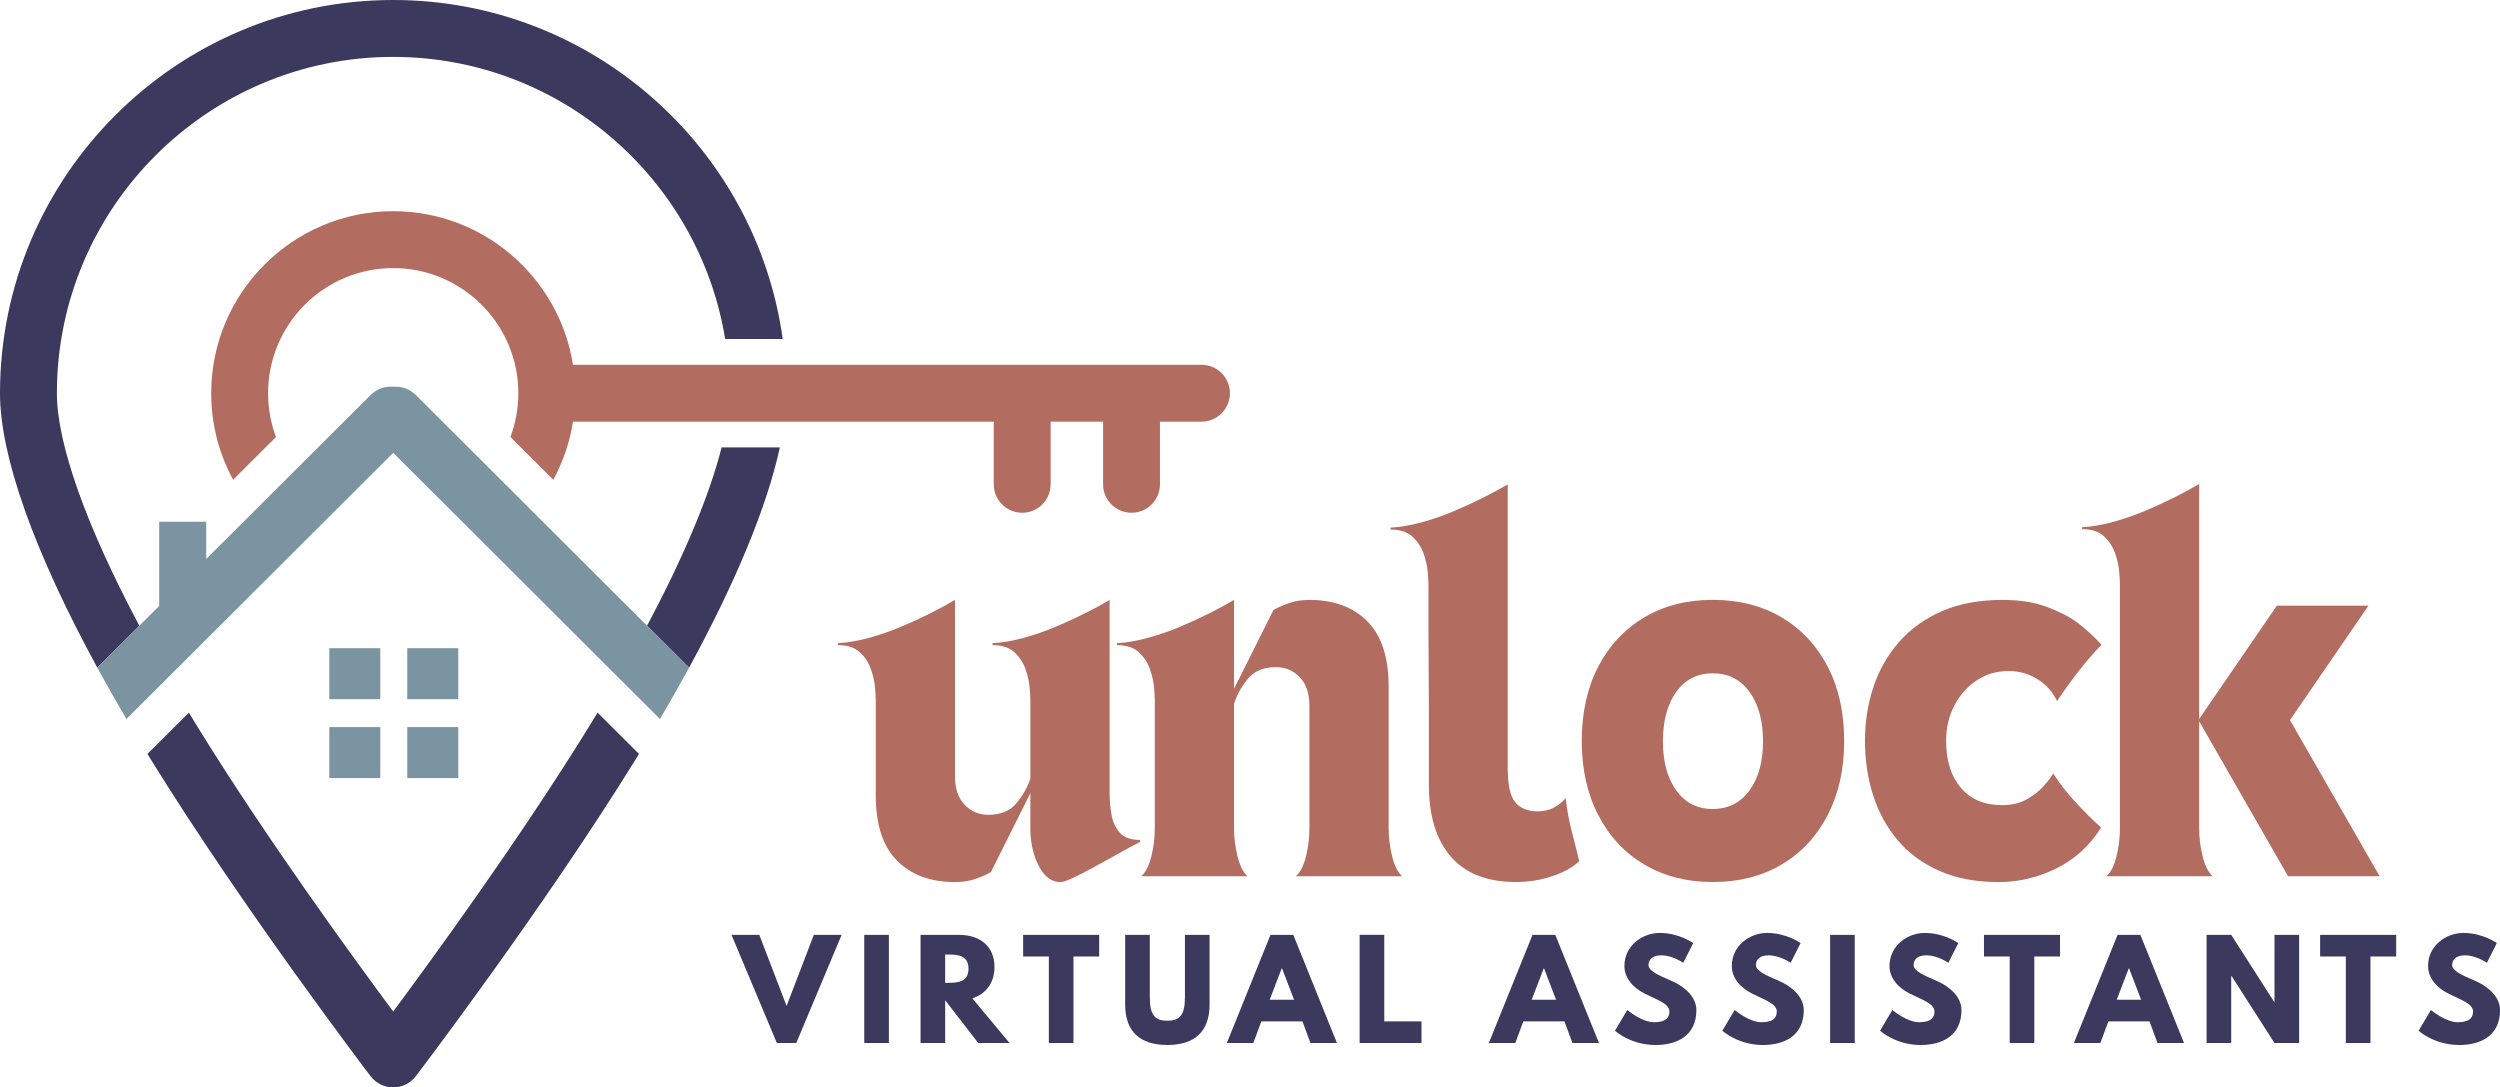
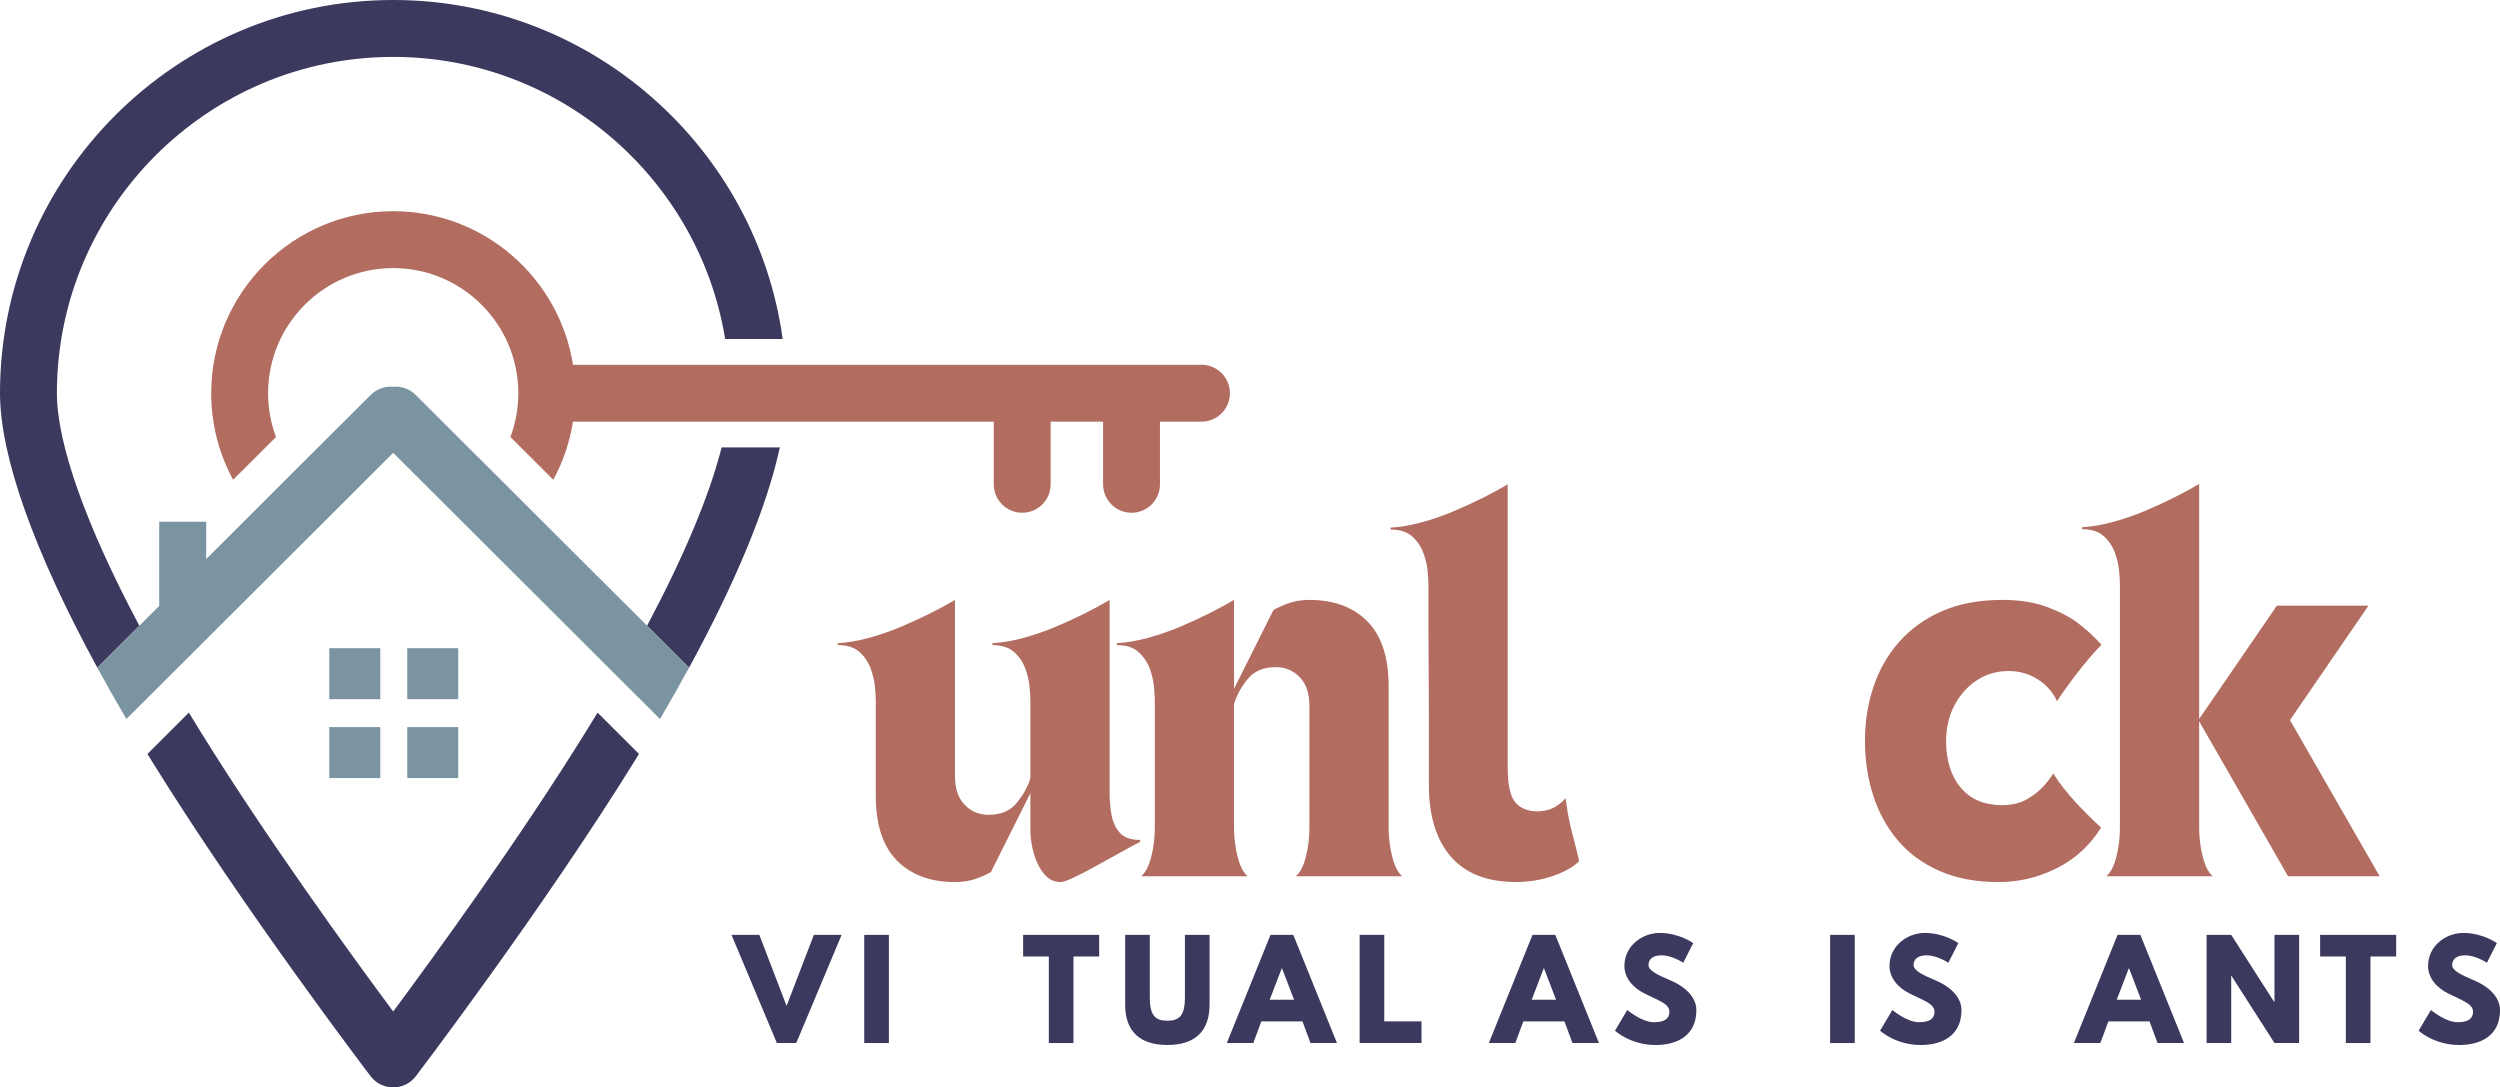
<svg xmlns="http://www.w3.org/2000/svg" id="Layer_1" viewBox="0 0 1010.57 439.55">
  <g>
    <path d="M354,283.11c0-1.14-.1-2.92-.31-5.31-.21-2.4-.78-4.9-1.72-7.5-.94-2.6-2.45-4.84-4.53-6.72-2.08-1.88-5-2.81-8.75-2.81v-.78c3.85-.21,7.99-.91,12.42-2.11,4.43-1.2,8.8-2.71,13.12-4.53,4.32-1.82,8.38-3.7,12.19-5.62,3.8-1.93,7-3.67,9.61-5.23v71.25c0,5,1.3,8.85,3.91,11.56,2.6,2.71,5.83,4.06,9.69,4.06,4.9,0,8.64-1.56,11.25-4.69,2.6-3.12,4.48-6.46,5.62-10v-31.56c0-1.14-.1-2.92-.31-5.31-.21-2.4-.78-4.9-1.72-7.5-.94-2.6-2.45-4.84-4.53-6.72-2.08-1.88-5-2.81-8.75-2.81v-.78c3.85-.21,7.99-.91,12.42-2.11,4.43-1.2,8.8-2.71,13.12-4.53,4.32-1.82,8.38-3.7,12.19-5.62,3.8-1.93,7-3.67,9.61-5.23v78.12c0,2.92.26,5.83.78,8.75.52,2.92,1.64,5.34,3.36,7.26,1.72,1.93,4.45,2.89,8.2,2.89v.78c-3.02,1.56-6.2,3.28-9.53,5.16-3.33,1.87-6.54,3.65-9.61,5.31-3.07,1.67-5.78,3.05-8.12,4.14-2.34,1.09-3.98,1.64-4.92,1.64-2.6,0-4.82-1.09-6.64-3.28-1.82-2.19-3.2-4.92-4.14-8.2-.94-3.28-1.41-6.48-1.41-9.61v-14.84l-15.94,31.87c-1.98,1.15-4.17,2.11-6.56,2.89-2.4.78-5.05,1.17-7.97,1.17-9.9,0-17.71-2.89-23.44-8.67-5.73-5.78-8.59-14.55-8.59-26.33v-38.43Z" fill="#b26d60" />
    <path d="M451.49,260.77v-.78c3.85-.21,7.99-.91,12.42-2.11,4.43-1.2,8.8-2.71,13.12-4.53,4.32-1.82,8.38-3.7,12.19-5.62,3.8-1.93,7-3.67,9.61-5.23v35.93l15.94-31.87c2.08-1.15,4.3-2.11,6.64-2.89,2.34-.78,4.97-1.17,7.89-1.17,9.89,0,17.71,2.89,23.44,8.67,5.73,5.78,8.59,14.56,8.59,26.33v57.18c0,3.86.47,7.68,1.41,11.48.94,3.8,2.29,6.48,4.06,8.05h-42.97c1.77-1.56,3.12-4.22,4.06-7.97.94-3.75,1.41-7.55,1.41-11.41v-49.53c0-5-1.3-8.85-3.91-11.56-2.6-2.71-5.83-4.06-9.69-4.06-4.9,0-8.65,1.56-11.25,4.69-2.61,3.12-4.48,6.51-5.62,10.16v50.15c0,3.86.47,7.68,1.41,11.48.94,3.8,2.29,6.48,4.06,8.05h-42.97c1.77-1.56,3.12-4.22,4.06-7.97.94-3.75,1.41-7.55,1.41-11.41v-51.71c0-1.14-.1-2.92-.31-5.31-.21-2.4-.78-4.9-1.72-7.5-.94-2.6-2.45-4.84-4.53-6.72-2.08-1.88-5-2.81-8.75-2.81Z" fill="#b26d60" />
    <path d="M577.42,236.4c0-1.15-.1-2.92-.31-5.31-.21-2.4-.78-4.89-1.72-7.5-.94-2.6-2.45-4.84-4.53-6.72s-5-2.81-8.75-2.81v-.78c3.85-.21,7.99-.91,12.42-2.11,4.43-1.2,8.8-2.71,13.12-4.53,4.32-1.82,8.38-3.7,12.19-5.62,3.8-1.93,7-3.67,9.61-5.23v114.37c0,7.08,1.04,11.82,3.12,14.22,2.08,2.4,5.05,3.59,8.91,3.59,2.4,0,4.53-.47,6.41-1.41s3.54-2.24,5-3.91c.52,4.69,1.35,9.22,2.5,13.59,1.15,4.38,2.13,8.33,2.97,11.87-2.6,2.5-6.25,4.53-10.94,6.09s-9.53,2.34-14.53,2.34c-11.67,0-20.47-3.41-26.4-10.23-5.94-6.82-8.91-16.54-8.91-29.14v-30.39c0-5.57-.03-11.17-.08-16.8-.05-5.62-.08-10.86-.08-15.7v-17.89Z" fill="#b26d60" />
-     <path d="M692.35,356.54c-10.52,0-19.76-2.37-27.73-7.11-7.97-4.74-14.17-11.41-18.59-20-4.43-8.59-6.64-18.57-6.64-29.92s2.21-21.46,6.64-30c4.43-8.54,10.62-15.18,18.59-19.92,7.97-4.74,17.21-7.11,27.73-7.11s19.92,2.37,27.89,7.11c7.97,4.74,14.16,11.38,18.59,19.92,4.43,8.54,6.64,18.54,6.64,30s-2.21,21.33-6.64,29.92c-4.43,8.59-10.62,15.26-18.59,20-7.97,4.74-17.26,7.11-27.89,7.11ZM672.2,299.67c0,8.23,1.8,14.84,5.39,19.84,3.59,5,8.51,7.5,14.76,7.5s11.2-2.5,14.84-7.5c3.64-5,5.47-11.61,5.47-19.84s-1.82-15-5.47-20c-3.65-5-8.59-7.5-14.84-7.5s-11.17,2.5-14.76,7.5c-3.59,5-5.39,11.67-5.39,20Z" fill="#b26d60" />
    <path d="M753.87,299.52c0-7.71,1.14-15,3.44-21.87,2.29-6.88,5.75-12.94,10.39-18.2,4.63-5.26,10.41-9.4,17.34-12.42,6.93-3.02,15.08-4.53,24.45-4.53,6.77,0,12.66.91,17.65,2.73,5,1.82,9.14,3.93,12.42,6.33,3.28,2.4,6.59,5.42,9.92,9.06-3.23,3.33-6.43,7.06-9.61,11.17-3.18,4.12-5.96,8-8.36,11.64-1.67-3.64-4.27-6.59-7.81-8.83-3.54-2.24-7.45-3.36-11.72-3.36-4.79,0-9.09,1.25-12.89,3.75-3.8,2.5-6.82,5.89-9.06,10.16-2.24,4.27-3.36,9.06-3.36,14.37,0,7.92,1.98,14.22,5.94,18.91,3.96,4.69,9.53,7.03,16.72,7.03,3.85,0,7.16-.78,9.92-2.34,2.76-1.56,5.05-3.36,6.87-5.39,1.82-2.03,3.1-3.72,3.83-5.08,2.6,4.06,5.68,8,9.22,11.8,3.54,3.8,6.92,7.16,10.16,10.08-4.58,7.29-10.6,12.79-18.05,16.48-7.45,3.7-15.23,5.55-23.36,5.55-9.17,0-17.16-1.51-23.98-4.53-6.82-3.02-12.45-7.16-16.87-12.42-4.43-5.26-7.73-11.33-9.92-18.2-2.19-6.87-3.28-14.16-3.28-21.87Z" fill="#b26d60" />
    <path d="M856.93,236.24c0-1.15-.1-2.92-.31-5.31-.21-2.4-.78-4.89-1.72-7.5-.94-2.6-2.45-4.84-4.53-6.72-2.08-1.88-5-2.81-8.75-2.81v-.78c3.86-.21,7.99-.91,12.42-2.11,4.43-1.2,8.8-2.71,13.12-4.53,4.32-1.82,8.38-3.7,12.19-5.62,3.8-1.93,7-3.67,9.61-5.23v94.99l31.4-45.78h37.03l-31.72,46.25,36.25,63.12h-37.03l-35.93-62.65v43.12c0,3.86.47,7.68,1.41,11.48.94,3.8,2.29,6.48,4.06,8.05h-42.97c1.77-1.56,3.12-4.22,4.06-7.97.94-3.75,1.41-7.55,1.41-11.41v-98.59Z" fill="#b26d60" />
  </g>
  <g>
    <path d="M295.71,377.9h11.23l11.02,28.72,11.02-28.72h11.23l-18.34,43.72h-7.84l-18.34-43.72Z" fill="#3c395e" />
    <path d="M359.31,421.62h-9.96v-43.72h9.96v43.72Z" fill="#3c395e" />
-     <path d="M387.74,377.9c8.11,0,14.26,4.4,14.26,12.98,0,6.57-3.6,10.97-8.96,12.67l15.05,18.07h-12.67l-13.35-17.28v17.28h-9.96v-43.72h15.63ZM383.23,397.29c3.76,0,8.27-.26,8.27-5.72s-4.5-5.72-8.27-5.72h-1.17v11.45h1.17Z" fill="#3c395e" />
    <path d="M413.58,377.9h30.74v8.74h-10.39v34.98h-9.96v-34.98h-10.39v-8.74Z" fill="#3c395e" />
    <path d="M488.94,406.09c0,10.81-5.94,16.32-17.06,16.32s-17.06-5.51-17.06-16.32v-28.19h9.96v25.28c0,7.31,2.23,9.43,7.1,9.43s7.1-2.12,7.1-9.43v-25.28h9.96v28.19Z" fill="#3c395e" />
    <path d="M540.44,421.62h-10.71l-3.23-8.74h-16.64l-3.23,8.74h-10.71l17.65-43.72h9.22l17.65,43.72ZM518.23,391.41h-.11l-4.88,12.72h9.86l-4.88-12.72Z" fill="#3c395e" />
    <path d="M559.56,412.87h15.05v8.74h-25.01v-43.72h9.96v34.98Z" fill="#3c395e" />
    <path d="M646.34,421.62h-10.71l-3.23-8.74h-16.64l-3.23,8.74h-10.7l17.65-43.72h9.22l17.65,43.72ZM624.14,391.41h-.11l-4.88,12.72h9.86l-4.88-12.72Z" fill="#3c395e" />
    <path d="M684.44,381.24l-4.03,7.95s-4.35-3.02-8.85-3.02c-3.39,0-5.19,1.54-5.19,3.92s4.13,4.19,9.12,6.31c4.88,2.07,10.23,6.2,10.23,11.92,0,10.44-7.95,14.1-16.48,14.1-10.23,0-16.43-5.78-16.43-5.78l4.98-8.37s5.83,4.93,10.71,4.93c2.17,0,6.31-.21,6.31-4.29,0-3.18-4.66-4.61-9.86-7.21-5.25-2.6-8.32-6.68-8.32-11.23,0-8.16,7.21-13.35,14.26-13.35,7.95,0,13.57,4.13,13.57,4.13Z" fill="#3c395e" />
-     <path d="M727.85,381.24l-4.03,7.95s-4.35-3.02-8.85-3.02c-3.39,0-5.19,1.54-5.19,3.92s4.13,4.19,9.12,6.31c4.88,2.07,10.23,6.2,10.23,11.92,0,10.44-7.95,14.1-16.48,14.1-10.23,0-16.43-5.78-16.43-5.78l4.98-8.37s5.83,4.93,10.71,4.93c2.17,0,6.31-.21,6.31-4.29,0-3.18-4.66-4.61-9.86-7.21-5.25-2.6-8.32-6.68-8.32-11.23,0-8.16,7.21-13.35,14.26-13.35,7.95,0,13.57,4.13,13.57,4.13Z" fill="#3c395e" />
    <path d="M749.74,421.62h-9.96v-43.72h9.96v43.72Z" fill="#3c395e" />
    <path d="M791.6,381.24l-4.03,7.95s-4.34-3.02-8.85-3.02c-3.39,0-5.19,1.54-5.19,3.92s4.13,4.19,9.12,6.31c4.88,2.07,10.23,6.2,10.23,11.92,0,10.44-7.95,14.1-16.48,14.1-10.23,0-16.43-5.78-16.43-5.78l4.98-8.37s5.83,4.93,10.71,4.93c2.17,0,6.31-.21,6.31-4.29,0-3.18-4.66-4.61-9.86-7.21-5.25-2.6-8.32-6.68-8.32-11.23,0-8.16,7.21-13.35,14.26-13.35,7.95,0,13.57,4.13,13.57,4.13Z" fill="#3c395e" />
-     <path d="M801.98,377.9h30.74v8.74h-10.39v34.98h-9.96v-34.98h-10.39v-8.74Z" fill="#3c395e" />
    <path d="M882.84,421.62h-10.71l-3.23-8.74h-16.64l-3.23,8.74h-10.7l17.65-43.72h9.22l17.65,43.72ZM860.63,391.41h-.11l-4.88,12.72h9.86l-4.88-12.72Z" fill="#3c395e" />
    <path d="M901.92,421.62h-9.96v-43.72h9.96l17.38,27.13h.11v-27.13h9.96v43.72h-9.96l-17.38-27.13h-.11v27.13Z" fill="#3c395e" />
    <path d="M937.86,377.9h30.74v8.74h-10.39v34.98h-9.96v-34.98h-10.39v-8.74Z" fill="#3c395e" />
    <path d="M1009.3,381.24l-4.03,7.95s-4.35-3.02-8.85-3.02c-3.39,0-5.19,1.54-5.19,3.92s4.13,4.19,9.12,6.31c4.88,2.07,10.23,6.2,10.23,11.92,0,10.44-7.95,14.1-16.48,14.1-10.23,0-16.43-5.78-16.43-5.78l4.98-8.37s5.83,4.93,10.71,4.93c2.17,0,6.31-.21,6.31-4.29,0-3.18-4.66-4.61-9.86-7.21-5.25-2.6-8.32-6.68-8.32-11.23,0-8.16,7.21-13.35,14.26-13.35,7.95,0,13.57,4.13,13.57,4.13Z" fill="#3c395e" />
  </g>
  <g>
    <path d="M258.29,304.76c-.45.74-.91,1.49-1.37,2.24-37.43,60.54-88.33,127.36-88.84,128.03h0c-4.6,6.03-13.68,6.03-18.28,0h0c-.51-.67-51.4-67.49-88.83-128.03-.46-.75-.92-1.49-1.37-2.23l16.75-16.71c1.37,2.26,2.76,4.54,4.18,6.84,27.38,44.28,62.16,92.09,78.41,113.98,16.26-21.89,51.04-69.7,78.42-113.98,1.42-2.3,2.81-4.58,4.19-6.84l16.74,16.7Z" fill="#3c395e" />
    <path d="M315.23,180.86c-5.13,23.72-17.64,54.07-36.68,89.02l-16.99-16.94c14.97-28.16,25.28-52.8,30.13-72.08h23.54Z" fill="#3c395e" />
    <path d="M316.39,137.03h-23.27c-10.51-64.57-66.68-114.03-134.18-114.03-74.96,0-135.94,60.99-135.94,135.95,0,20.51,11.87,53.65,33.33,93.99l-16.99,16.95C13.79,223,0,184.38,0,158.95,0,71.3,71.3,0,158.94,0c80.21,0,146.74,59.72,157.45,137.03Z" fill="#3c395e" />
  </g>
  <path d="M497.17,158.95c0,6.35-5.15,11.5-11.5,11.5h-16.78v25.32c0,6.35-5.15,11.5-11.5,11.5s-11.5-5.15-11.5-11.5v-25.32h-21.19v25.32c0,6.35-5.15,11.5-11.5,11.5s-11.5-5.15-11.5-11.5v-25.32h-170.08c-1.32,8.38-4.06,16.29-7.96,23.49l-17.33-17.29c2.06-5.51,3.19-11.48,3.19-17.7,0-27.89-22.69-50.58-50.58-50.58s-50.57,22.69-50.57,50.58c0,6.22,1.13,12.19,3.19,17.7l-17.33,17.29c-5.65-10.42-8.86-22.34-8.86-34.99,0-40.57,33.01-73.58,73.57-73.58,36.66,0,67.14,26.95,72.68,62.08h254.05c6.35,0,11.5,5.14,11.5,11.5Z" fill="#b26d60" />
  <path d="M278.55,269.88c-3.68,6.75-7.6,13.68-11.76,20.76l-16.84-16.79-52.41-52.29-16.94-16.91-10.33-10.3-11.32-11.3-11.33,11.3-10.32,10.3-16.95,16.91-52.42,52.29-16.83,16.79c-4.16-7.08-8.08-14-11.76-20.75l16.99-16.95,8.03-8.01v-34.03h19v15.07l19.51-19.46,16.34-16.31,30.62-30.54c2.5-2.49,5.85-3.6,9.1-3.32h.02c3.25-.28,6.61.83,9.11,3.32l30.62,30.54,16.34,16.31,46.54,46.43,16.99,16.94Z" fill="#7b94a1" />
  <g>
    <rect x="133.11" y="262.02" width="20.61" height="20.61" fill="#7b94a1" />
    <rect x="164.63" y="262.02" width="20.61" height="20.61" fill="#7b94a1" />
    <rect x="133.11" y="293.91" width="20.61" height="20.61" fill="#7b94a1" />
    <rect x="164.63" y="293.91" width="20.61" height="20.61" fill="#7b94a1" />
  </g>
</svg>